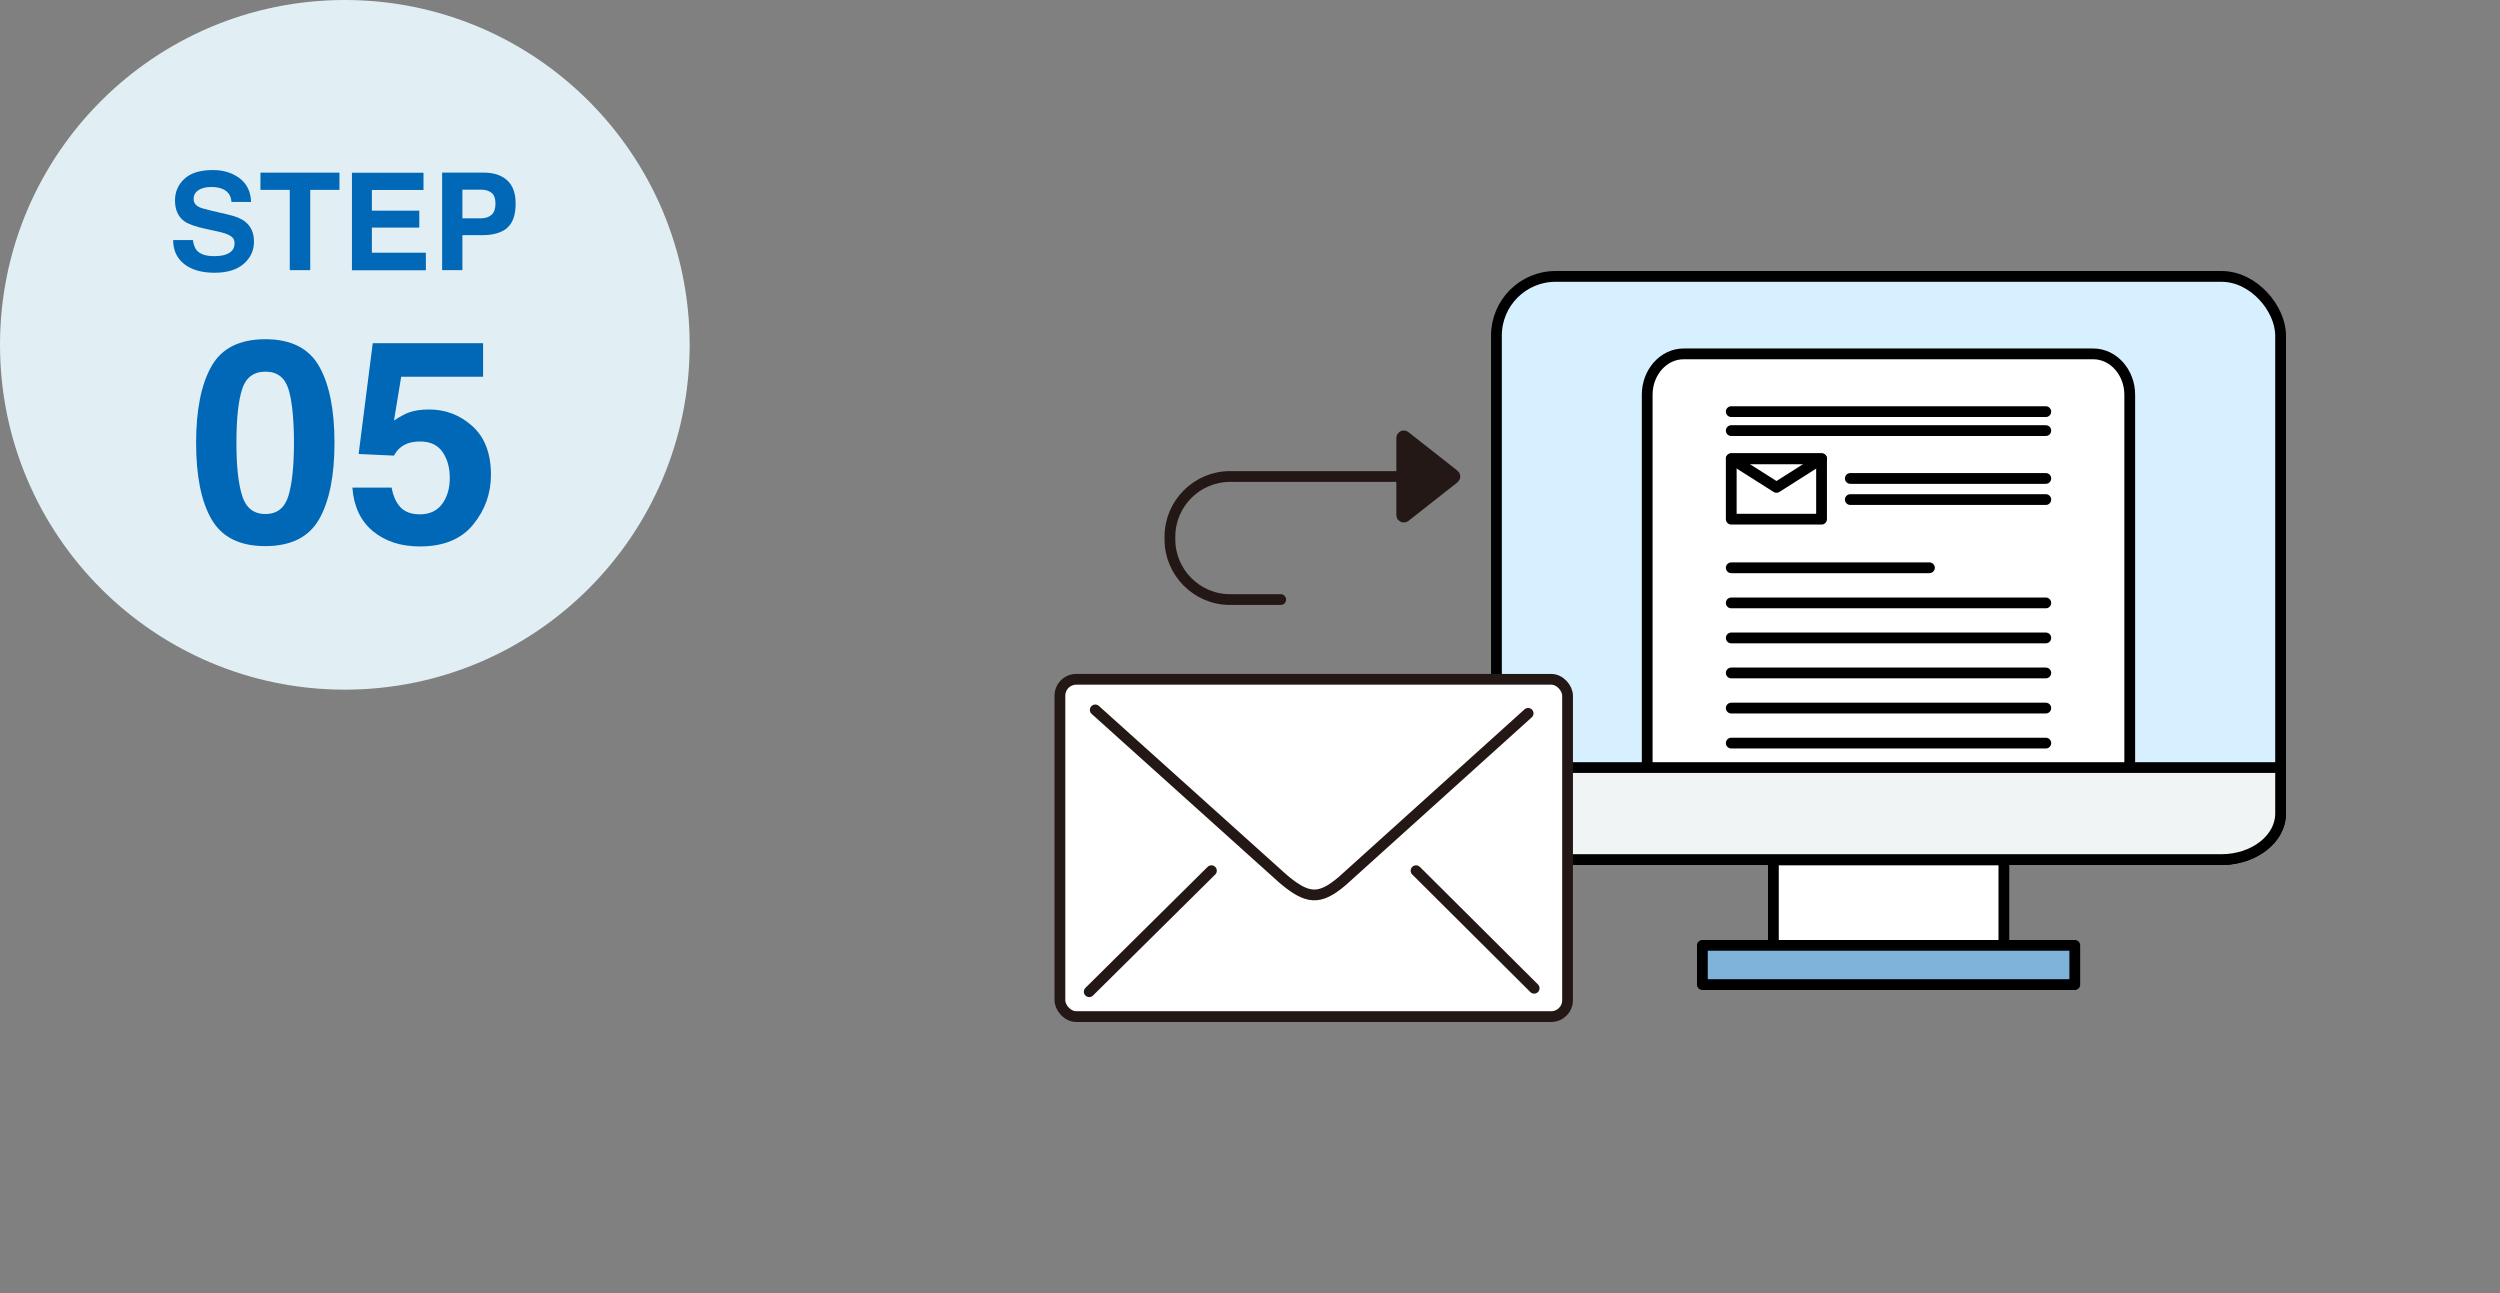
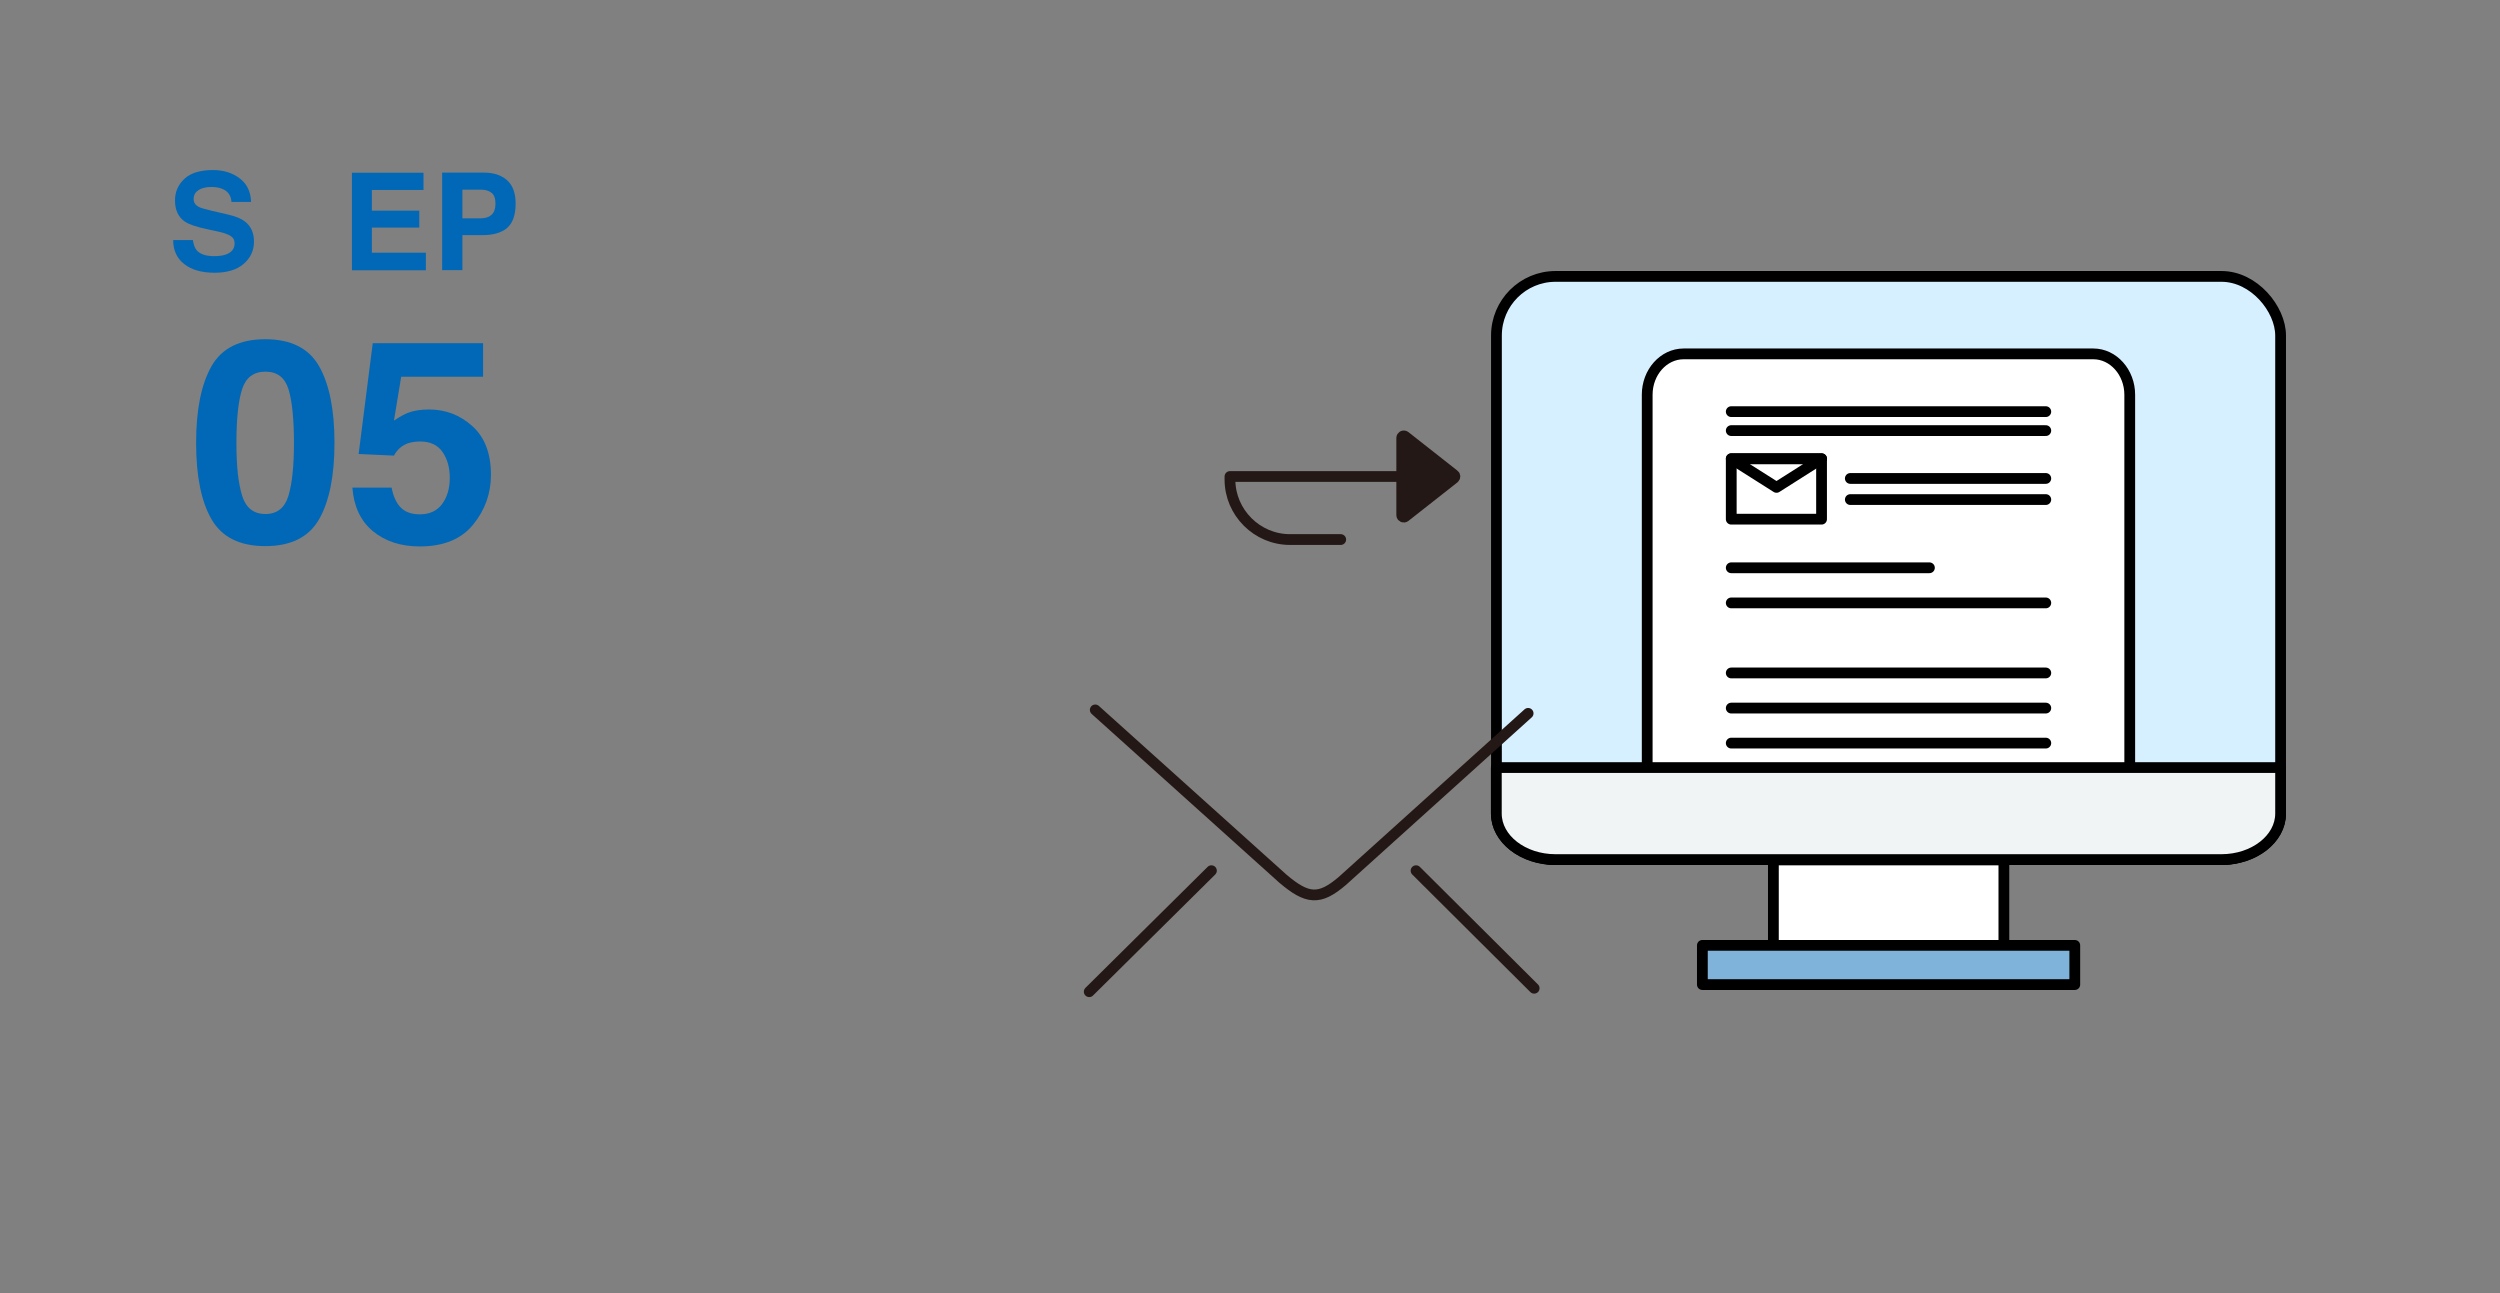
<svg xmlns="http://www.w3.org/2000/svg" id="_イヤー_2" width="232" height="120" viewBox="0 0 232 120">
  <rect x="0" y="0" width="232" height="120" fill="#808080" stroke="none" />
  <defs>
    <style>.cls-1{fill:#f0f4f4;}.cls-1,.cls-2,.cls-3,.cls-4,.cls-5,.cls-6,.cls-7{stroke-linecap:round;stroke-linejoin:round;}.cls-1,.cls-3,.cls-4,.cls-6{stroke:#000;}.cls-8{fill:#0068b6;}.cls-2,.cls-3{fill:#fff;}.cls-2,.cls-5,.cls-7{stroke:#231815;}.cls-9{fill:#d7f0ff;}.cls-4{fill:#80b3da;}.cls-5{fill:#231815;}.cls-6,.cls-7,.cls-10{fill:none;}.cls-11{fill:#e1eef3;}</style>
  </defs>
  <g id="_ンテンツ">
    <g>
      <g>
-         <circle class="cls-11" cx="32" cy="32" r="32" />
        <g>
          <path class="cls-8" d="M17.9,22.28c.06,.41,.17,.72,.34,.93,.31,.37,.85,.56,1.61,.56,.46,0,.83-.05,1.11-.15,.54-.19,.81-.54,.81-1.05,0-.3-.13-.53-.4-.69-.26-.16-.68-.3-1.26-.42l-.98-.21c-.96-.21-1.62-.44-1.98-.69-.61-.42-.91-1.07-.91-1.96,0-.81,.3-1.48,.89-2.02s1.47-.8,2.63-.8c.96,0,1.79,.25,2.47,.76s1.04,1.24,1.07,2.2h-1.82c-.03-.54-.28-.93-.73-1.16-.3-.15-.68-.23-1.13-.23-.5,0-.9,.1-1.2,.29-.3,.2-.45,.47-.45,.82,0,.32,.15,.56,.44,.72,.19,.11,.59,.23,1.2,.37l1.59,.37c.7,.16,1.22,.38,1.56,.66,.54,.43,.81,1.04,.81,1.85s-.32,1.51-.96,2.06c-.64,.55-1.54,.82-2.71,.82s-2.13-.27-2.81-.81c-.68-.54-1.02-1.28-1.02-2.22h1.8Z" />
-           <path class="cls-8" d="M31.5,16.02v1.6h-2.71v7.45h-1.9v-7.45h-2.72v-1.6h7.33Z" />
          <path class="cls-8" d="M39.3,17.63h-4.79v1.92h4.4v1.57h-4.4v2.33h5.01v1.63h-6.86v-9.05h6.64v1.6Z" />
          <path class="cls-8" d="M47.06,21.16c-.53,.44-1.29,.66-2.27,.66h-1.88v3.25h-1.88v-9.05h3.88c.9,0,1.61,.23,2.14,.7,.53,.47,.8,1.19,.8,2.17,0,1.07-.27,1.82-.79,2.26Zm-1.44-3.26c-.24-.2-.57-.3-1.01-.3h-1.7v2.66h1.7c.43,0,.77-.11,1.01-.33s.36-.56,.36-1.03-.12-.81-.36-1.01Z" />
          <path class="cls-8" d="M29.61,33.98c.95,1.67,1.43,4.04,1.43,7.11s-.48,5.44-1.43,7.1-2.62,2.49-4.99,2.49-4.03-.83-4.99-2.49-1.43-4.03-1.43-7.1,.48-5.44,1.43-7.11c.95-1.67,2.62-2.5,4.99-2.5s4.03,.83,4.99,2.5Zm-7.14,12.02c.35,1.13,1.07,1.7,2.16,1.7s1.8-.57,2.14-1.7c.34-1.13,.51-2.77,.51-4.91s-.17-3.9-.51-4.98c-.34-1.08-1.05-1.62-2.14-1.62s-1.81,.54-2.16,1.62c-.35,1.08-.53,2.74-.53,4.98s.18,3.78,.53,4.91Z" />
          <path class="cls-8" d="M36.34,45.24c.15,.8,.42,1.41,.83,1.84s1.01,.65,1.79,.65c.91,0,1.59-.32,2.07-.96,.47-.64,.71-1.44,.71-2.41s-.22-1.75-.67-2.41c-.44-.65-1.14-.98-2.07-.98-.44,0-.83,.06-1.15,.17-.57,.21-1,.59-1.29,1.14l-3.28-.15,1.31-10.28h10.24v3.11h-7.6l-.67,4.07c.56-.37,1-.61,1.32-.73,.53-.2,1.17-.3,1.94-.3,1.54,0,2.88,.52,4.02,1.55,1.15,1.04,1.72,2.54,1.72,4.52,0,1.72-.55,3.26-1.65,4.61s-2.75,2.03-4.95,2.03c-1.77,0-3.22-.48-4.36-1.42-1.14-.95-1.77-2.3-1.9-4.04h3.65Z" />
        </g>
      </g>
      <rect class="cls-10" width="64" height="64" />
    </g>
    <g>
      <rect class="cls-10" x="56" width="176" height="120" />
      <g>
        <g>
          <rect class="cls-9" x="138.87" y="25.65" width="72.77" height="54.12" rx="5.49" ry="5.49" />
          <rect class="cls-6" x="138.87" y="25.65" width="72.77" height="54.12" rx="5.49" ry="5.49" />
          <path class="cls-6" d="M211.64,71.23v4.27c0,2.35-2.47,4.27-5.49,4.27h-61.8c-3.02,0-5.49-1.92-5.49-4.27v-4.27" />
          <rect class="cls-3" x="164.56" y="79.81" width="21.39" height="7.93" transform="translate(350.52 167.54) rotate(-180)" />
          <rect class="cls-4" x="157.98" y="87.74" width="34.56" height="3.64" transform="translate(350.52 179.11) rotate(-180)" />
          <path class="cls-3" d="M197.64,71.23V36.63c0-2.08-1.52-3.79-3.38-3.79h-38.02c-1.86,0-3.38,1.7-3.38,3.79v34.6" />
          <rect class="cls-6" x="160.66" y="42.57" width="8.38" height="5.61" />
          <polygon class="cls-6" points="169.05 42.57 160.66 42.57 164.86 45.23 169.05 42.57" />
          <line class="cls-6" x1="171.71" y1="46.36" x2="189.85" y2="46.36" />
          <line class="cls-6" x1="171.71" y1="44.4" x2="189.85" y2="44.4" />
          <line class="cls-6" x1="160.66" y1="55.95" x2="189.85" y2="55.95" />
          <line class="cls-6" x1="160.66" y1="39.96" x2="189.85" y2="39.96" />
          <line class="cls-6" x1="160.66" y1="38.2" x2="189.85" y2="38.2" />
          <line class="cls-6" x1="160.66" y1="52.69" x2="179.05" y2="52.69" />
-           <line class="cls-6" x1="160.66" y1="59.2" x2="189.85" y2="59.2" />
          <line class="cls-6" x1="160.66" y1="62.45" x2="189.85" y2="62.45" />
          <line class="cls-6" x1="160.66" y1="65.71" x2="189.85" y2="65.71" />
          <line class="cls-6" x1="160.66" y1="68.96" x2="189.85" y2="68.96" />
          <path class="cls-1" d="M211.64,71.23v4.27c0,2.35-2.47,4.27-5.49,4.27h-61.8c-3.02,0-5.49-1.92-5.49-4.27v-4.27h72.77Z" />
        </g>
        <g>
-           <rect class="cls-2" x="98.36" y="63.04" width="47.11" height="31.3" rx="1.52" ry="1.52" />
          <path class="cls-7" d="M101.64,65.88l17.4,15.65c2.28,1.94,3.41,2.03,5.52,.23l17.25-15.56" />
          <g>
            <line class="cls-7" x1="142.37" y1="91.71" x2="131.41" y2="80.8" />
            <line class="cls-7" x1="112.42" y1="80.8" x2="101.08" y2="92.03" />
          </g>
        </g>
        <g>
          <path class="cls-5" d="M130.39,47.95l4.55-3.58c.1-.08,.1-.23,0-.3l-4.55-3.58c-.13-.1-.31,0-.31,.15v7.16c0,.16,.19,.25,.31,.15Z" />
-           <path class="cls-7" d="M131.98,44.22h-17.84c-3.06,0-5.57,2.51-5.57,5.57v.28c0,3.06,2.51,5.57,5.57,5.57h4.71" />
+           <path class="cls-7" d="M131.98,44.22h-17.84v.28c0,3.06,2.51,5.57,5.57,5.57h4.71" />
        </g>
      </g>
    </g>
  </g>
</svg>